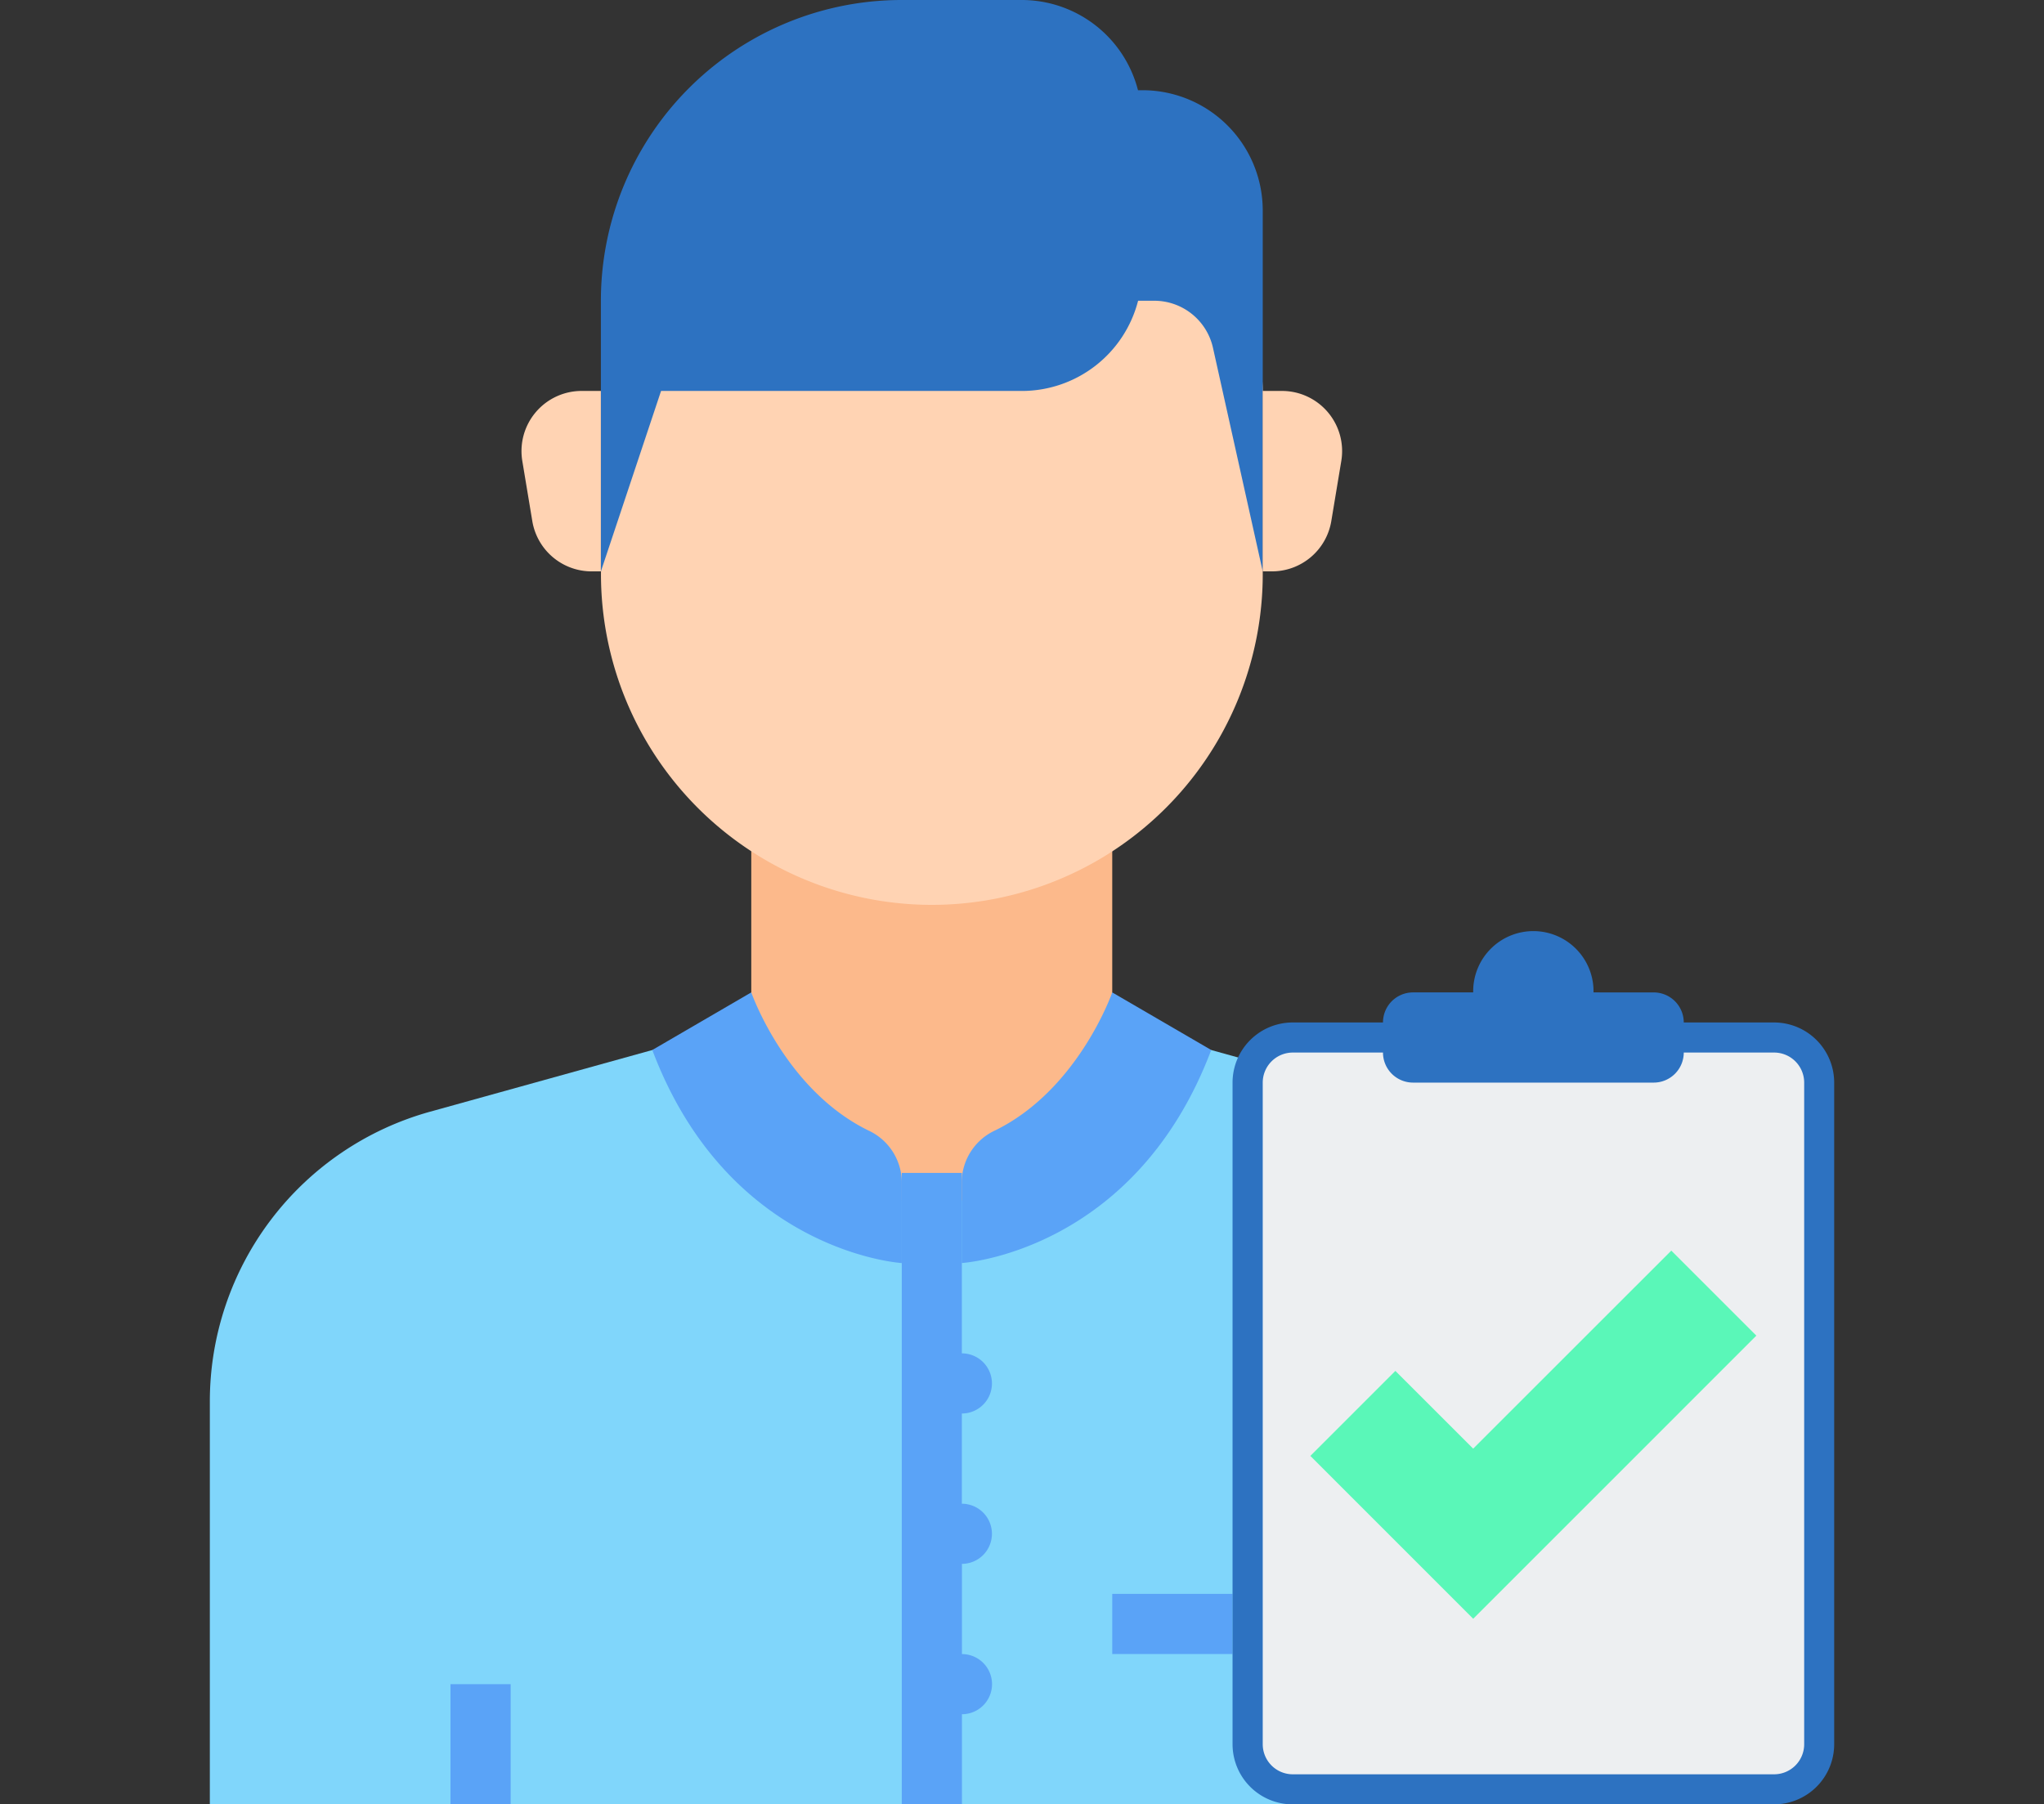
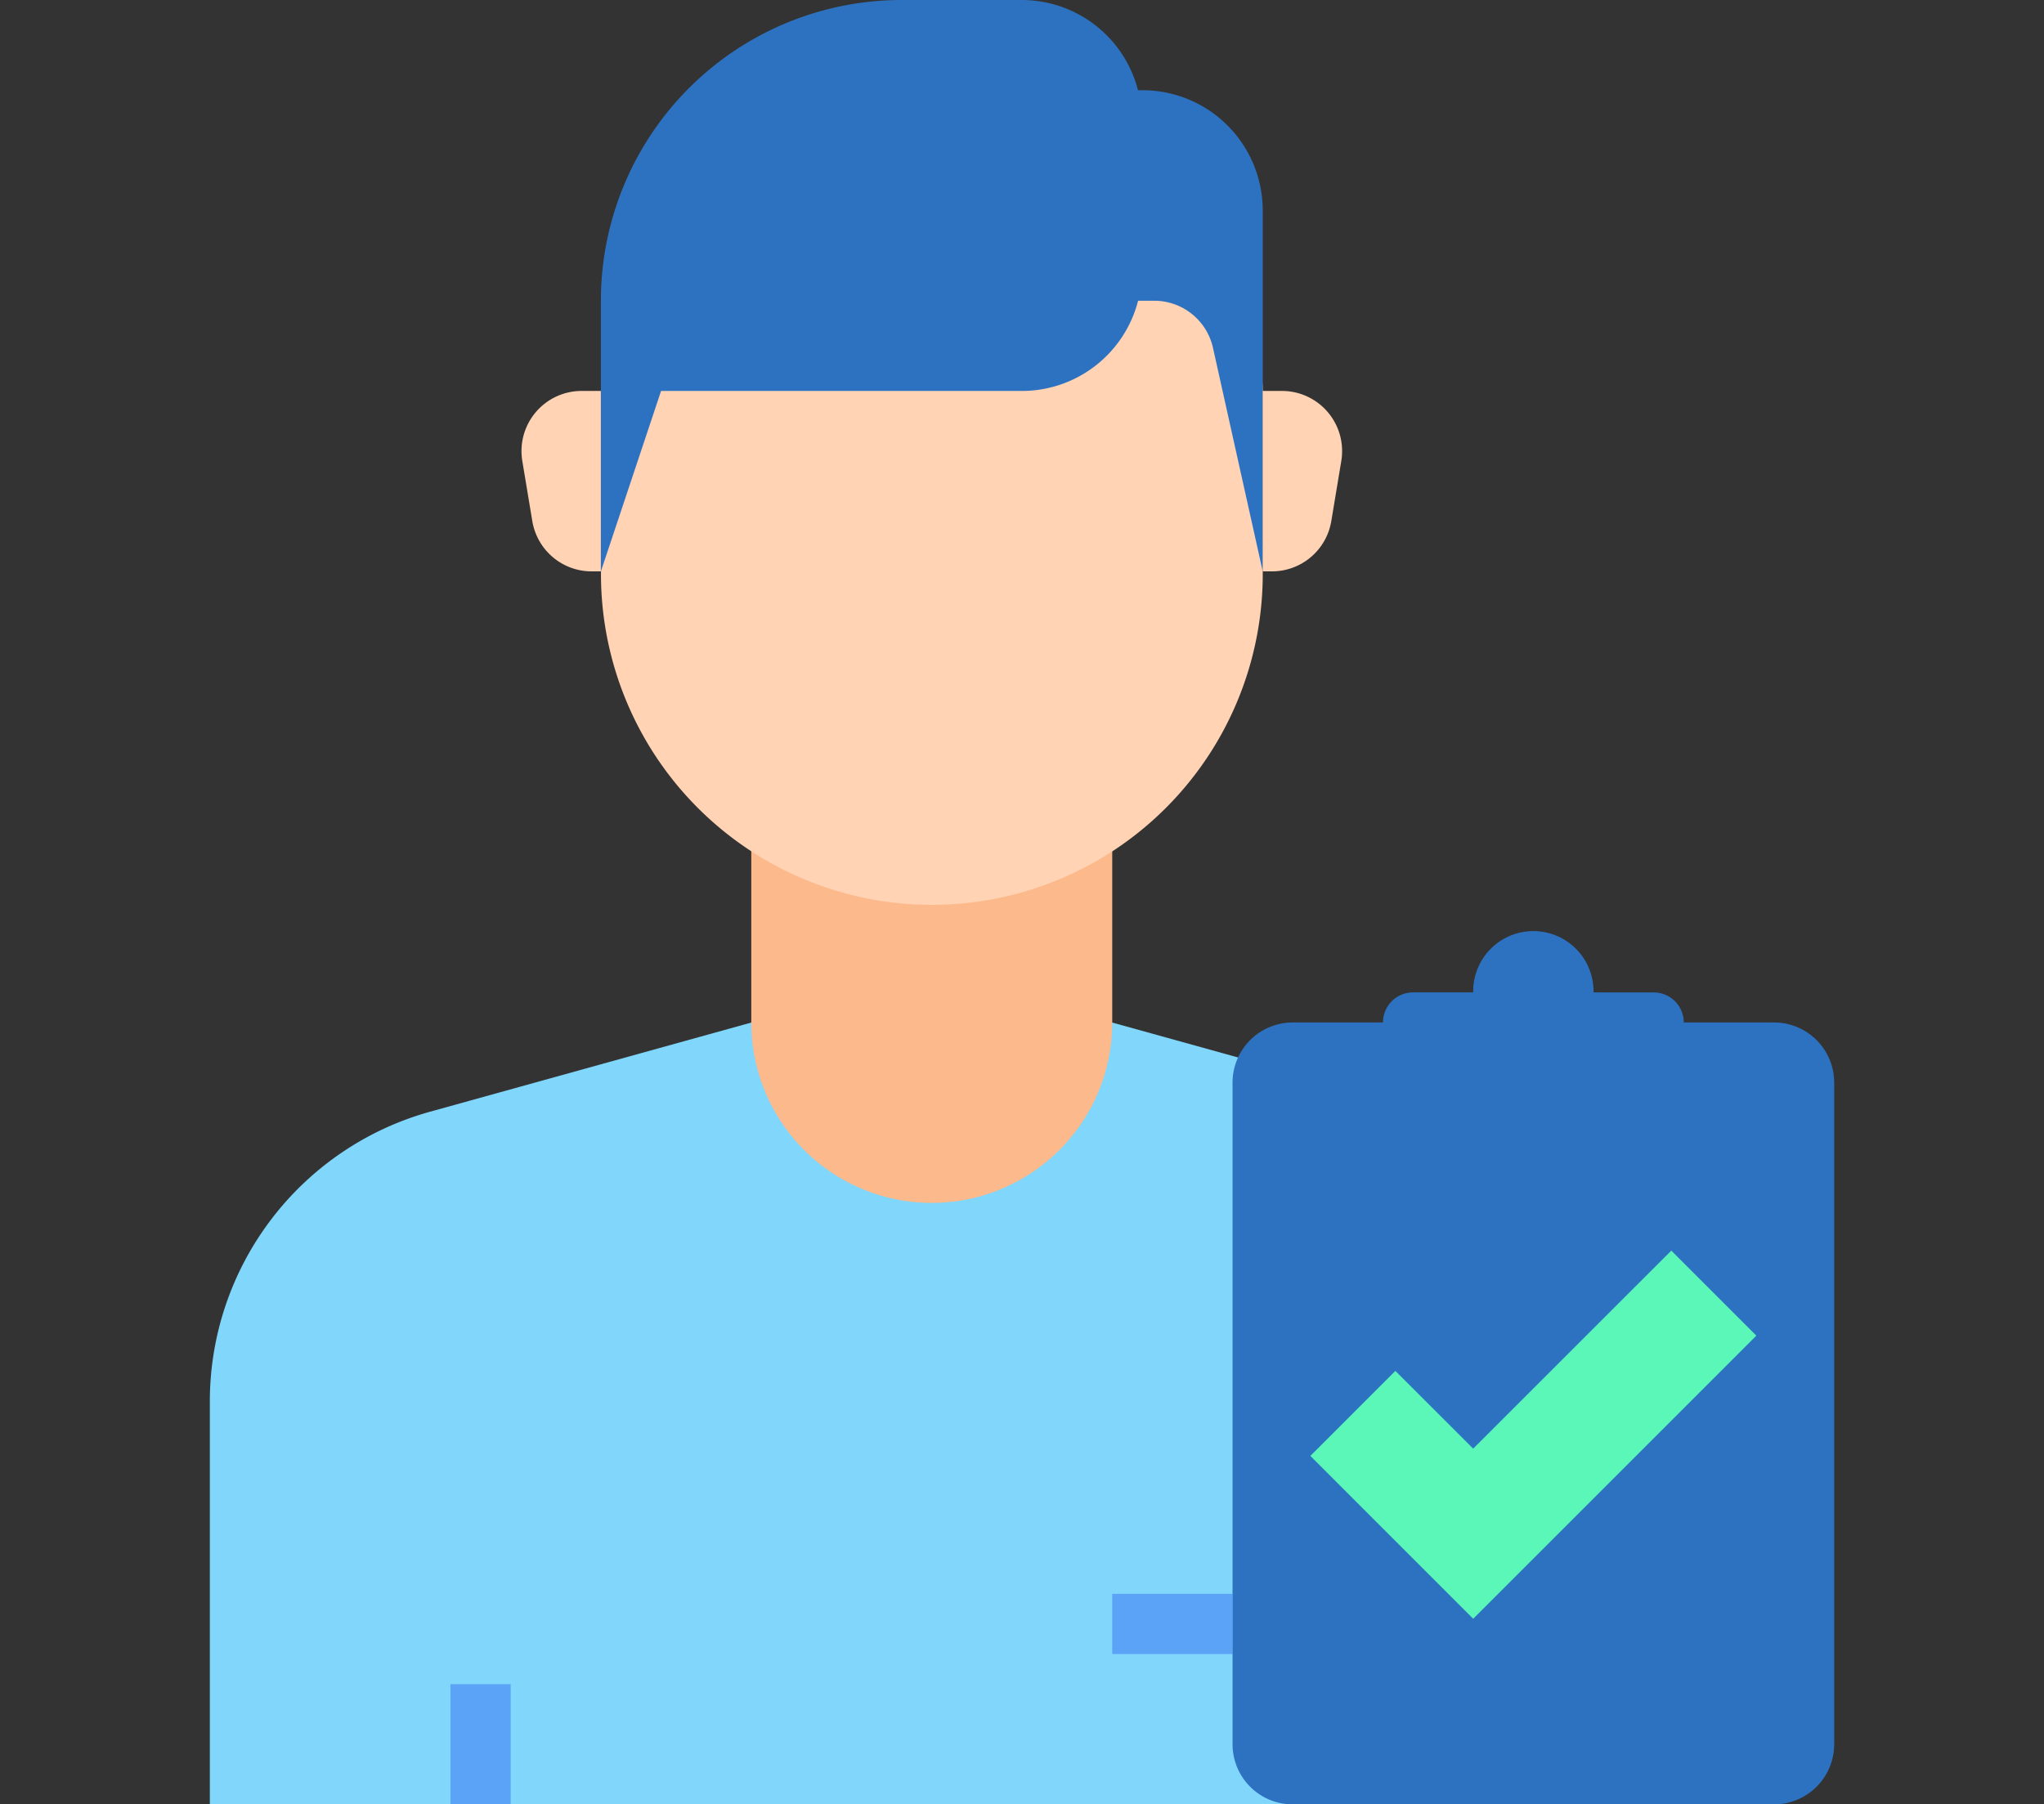
<svg xmlns="http://www.w3.org/2000/svg" width="94" height="83" viewBox="0 0 94 83">
  <rect x="0" y="0" width="94" height="83" fill="#333333" stroke="none" />
  <defs>
    <clipPath id="a">
      <rect width="94" height="83" transform="translate(409 2462)" fill="#4e5e7c" />
    </clipPath>
  </defs>
  <g transform="translate(-409 -2462)" clip-path="url(#a)">
    <g transform="translate(412.771 2460.271)">
      <path d="M62.148,52.866l-14.769-4.1h-16.6l-14.769,4.1A13.833,13.833,0,0,0,5.879,66.194V84.729h66.4V66.194A13.833,13.833,0,0,0,62.148,52.866Z" fill="#80d6fb" />
      <path d="M47.379,39.079v9.683a8.3,8.3,0,1,1-16.6,0V39.079Z" fill="#fcb98b" />
      <path d="M54.3,19.712v8.3a15.217,15.217,0,1,1-30.433,0v-8.3A5.533,5.533,0,0,1,29.4,14.179H48.763A5.533,5.533,0,0,1,54.3,19.712Z" fill="#ffd3b3" />
      <path d="M48.763,5.879h-.2a5.521,5.521,0,0,0-5.338-4.15H37.7A13.833,13.833,0,0,0,23.863,15.563v12.45l2.767-8.3h16.6a5.521,5.521,0,0,0,5.338-4.15h.744a2.767,2.767,0,0,1,2.7,2.167L54.3,28.013v-16.6A5.533,5.533,0,0,0,48.763,5.879Z" fill="#2d72c1" />
      <path d="M54.3,19.712h.884a2.767,2.767,0,0,1,2.729,3.221l-.46,2.767a2.767,2.767,0,0,1-2.729,2.312H54.3Z" fill="#ffd3b3" />
      <path d="M23.862,19.712h-.884a2.767,2.767,0,0,0-2.729,3.221l.46,2.767a2.767,2.767,0,0,0,2.729,2.312h.424Z" fill="#ffd3b3" />
-       <path d="M30.779,47.379s1.548,4.463,5.374,6.346A2.64,2.64,0,0,1,37.7,56.072v3.757s-7.954-.476-11.473-9.8Z" fill="#5aa3f7" />
-       <path d="M47.379,47.379S45.832,51.842,42,53.725a2.64,2.64,0,0,0-1.542,2.346v3.757s7.954-.476,11.473-9.8Z" fill="#5aa3f7" />
      <path d="M16.946,79.2h2.767v5.533H16.946Z" fill="#5aa3f7" />
      <path d="M47.379,75.046h5.533v2.767H47.379Z" fill="#5aa3f7" />
      <path d="M77.813,84.729H55.679a2.767,2.767,0,0,1-2.767-2.767V51.529a2.767,2.767,0,0,1,2.767-2.767H77.813a2.767,2.767,0,0,1,2.767,2.767V81.963A2.767,2.767,0,0,1,77.813,84.729Z" fill="#2d72c1" />
-       <path d="M77.813,83.346H55.679A1.383,1.383,0,0,1,54.3,81.963V51.529a1.383,1.383,0,0,1,1.383-1.383H77.813A1.383,1.383,0,0,1,79.2,51.529V81.963A1.383,1.383,0,0,1,77.813,83.346Z" fill="#edeff1" />
      <path d="M69.512,47.379a2.767,2.767,0,1,0-5.533,0H61.213a1.383,1.383,0,0,0-1.383,1.383v1.383a1.383,1.383,0,0,0,1.383,1.383H72.279a1.383,1.383,0,0,0,1.383-1.383V48.763a1.383,1.383,0,0,0-1.383-1.383Z" fill="#2d72c1" />
      <path d="M63.979,76.192,56.49,68.7,60.4,64.79l3.578,3.576,9.111-9.109L77,63.168Z" fill="#5af7b8" />
-       <path d="M41.846,72.279A1.383,1.383,0,0,0,40.463,70.9v-4.15a1.383,1.383,0,0,0,0-2.767v-8.3H37.7v29.05h2.767v-4.15a1.383,1.383,0,0,0,0-2.767v-4.15A1.383,1.383,0,0,0,41.846,72.279Z" fill="#5aa3f7" />
    </g>
  </g>
</svg>